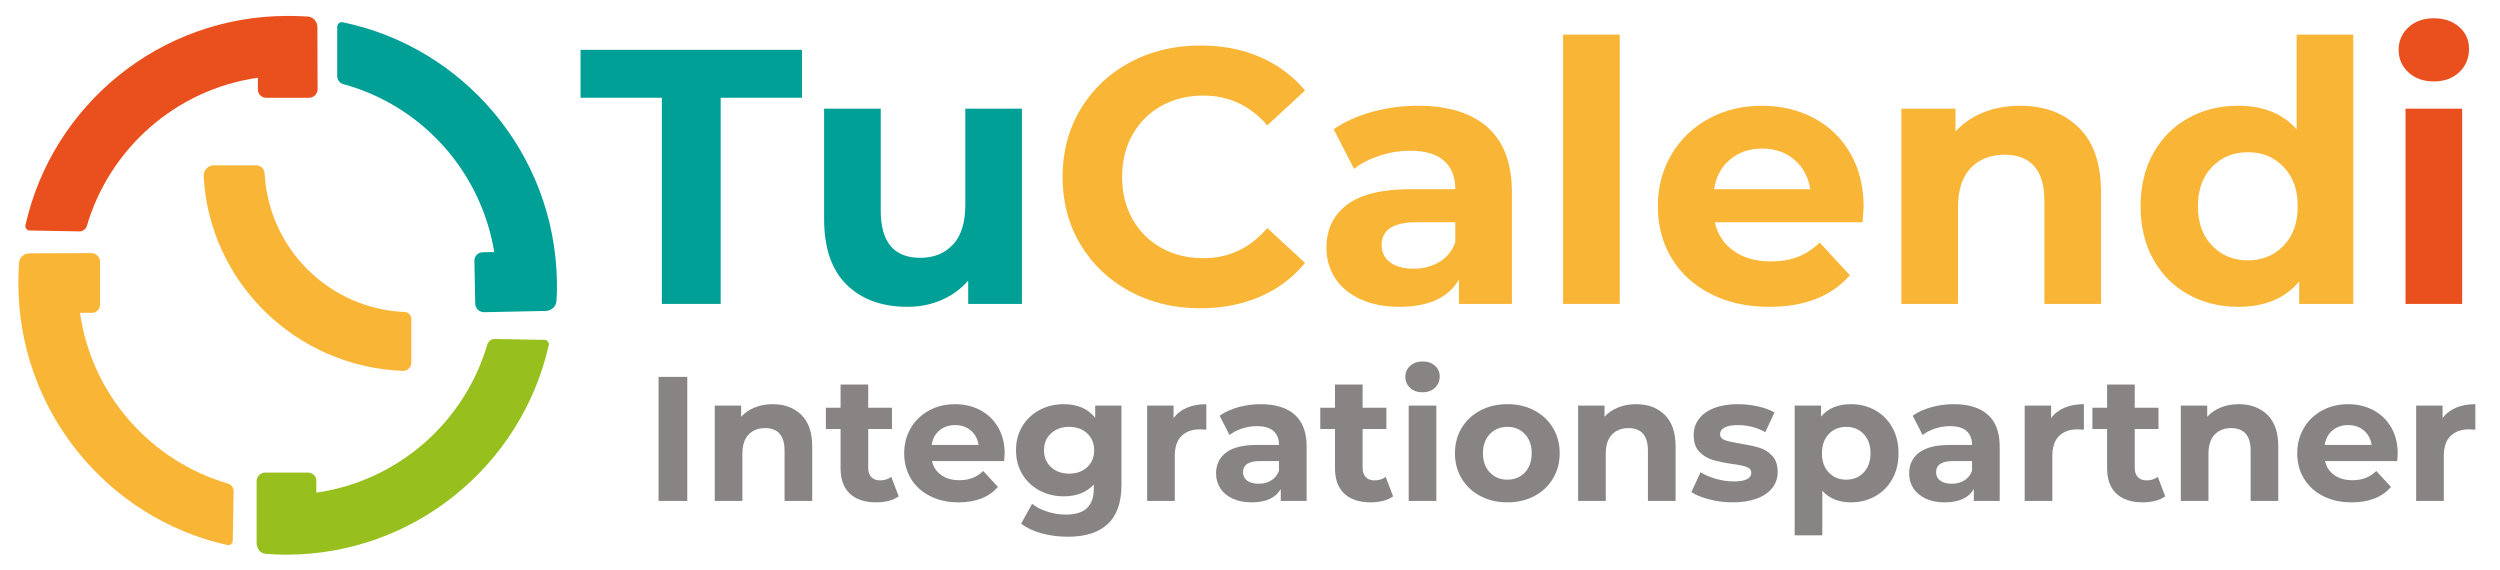
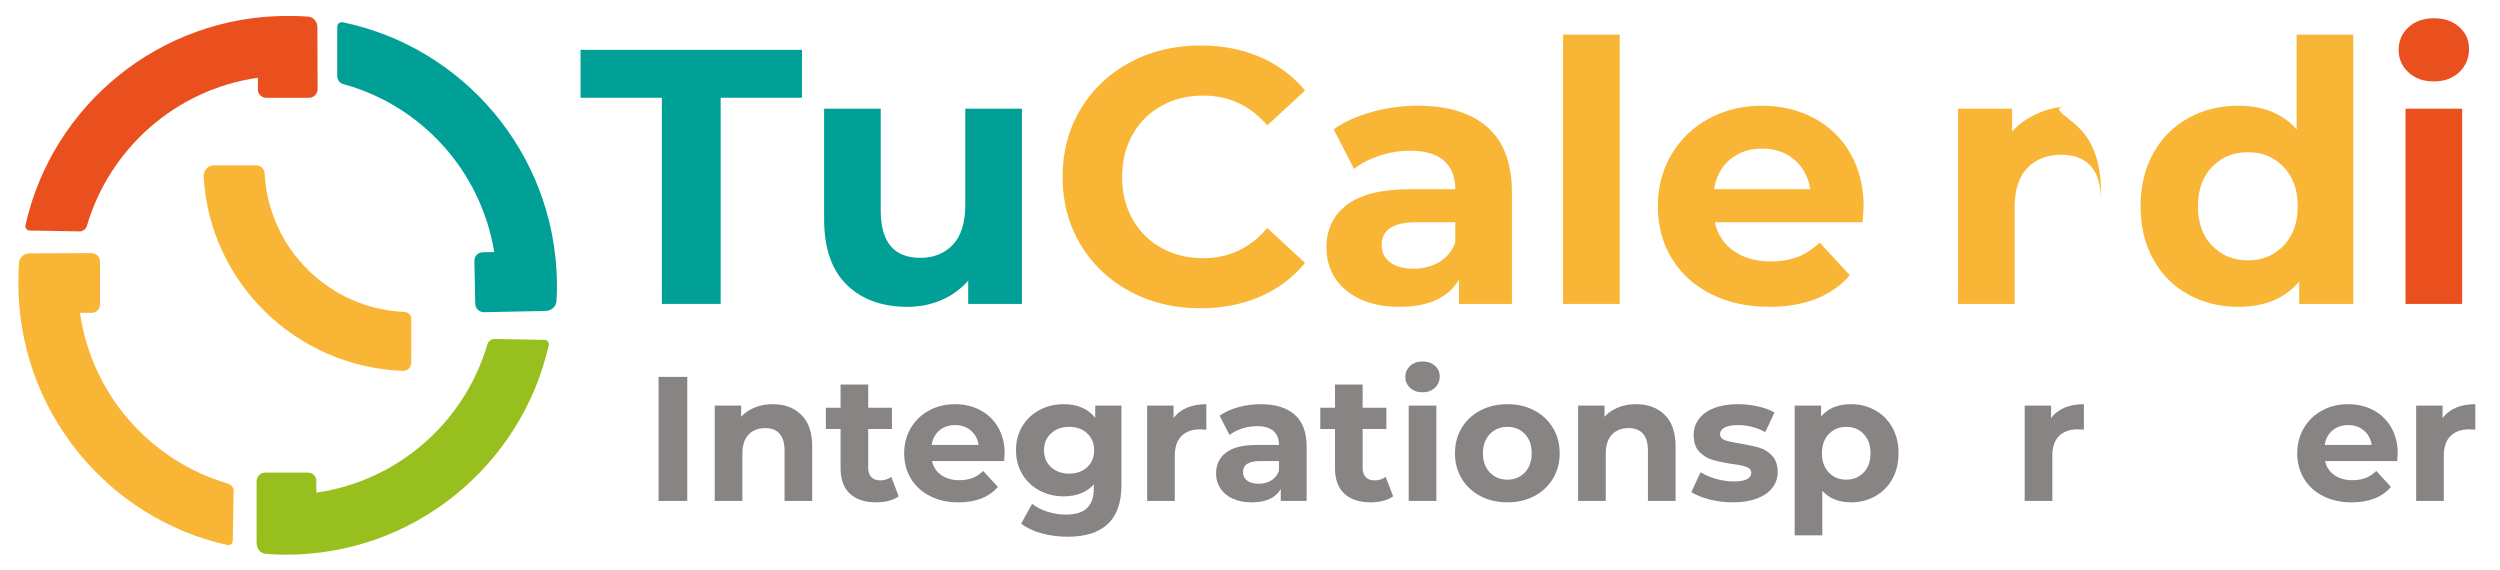
<svg xmlns="http://www.w3.org/2000/svg" version="1.1" id="Ebene_1" x="0px" y="0px" viewBox="0 0 541.788 123.46" style="enable-background:new 0 0 541.788 123.46;" xml:space="preserve">
  <style type="text/css">
	.st0{fill:#E9501E;}
	.st1{fill:#00A096;}
	.st2{fill:#97BF1E;}
	.st3{fill:#F9B535;}
	.st4{fill:#878483;}
</style>
  <path id="XMLID_19_" class="st0" d="M68.783,5.828l0.046,13.491c0,0.503-0.183,0.96-0.549,1.326l0,0  c-0.366,0.366-0.823,0.549-1.326,0.549h-9.284c-0.503,0-1.006-0.229-1.326-0.595l0,0  c-0.32-0.32-0.457-0.777-0.457-1.189v-2.561c-17.699,2.515-32.104,15.275-37.043,32.059  c-0.091,0.366-0.32,0.686-0.64,0.915l0,0c-0.32,0.229-0.686,0.366-1.052,0.32  c-2.012-0.046-8.735-0.137-10.701-0.183c-0.366,0-0.686-0.183-0.823-0.503l0,0  c-0.137-0.229-0.183-0.457-0.091-0.732C11.342,22.84,34.575,3.45,62.334,3.45  c1.509,0,2.927,0.046,4.39,0.137c0.549,0.046,1.052,0.274,1.418,0.686l0,0  C68.554,4.684,68.783,5.279,68.783,5.828z" />
  <path id="XMLID_17_" class="st1" d="M118.357,67.384l-13.445,0.274c-0.503,0-0.96-0.183-1.326-0.503l0,0  c-0.366-0.366-0.595-0.823-0.595-1.326l-0.183-9.284c0-0.503,0.183-1.006,0.549-1.372l0,0  c0.32-0.32,0.732-0.457,1.189-0.503l2.561-0.046c-2.881-17.653-15.869-31.83-32.745-36.403  c-0.366-0.091-0.686-0.32-0.915-0.64l0,0c-0.229-0.32-0.366-0.686-0.366-1.052  c0-2.012,0-8.735,0-10.701c0-0.366,0.183-0.686,0.457-0.869l0,0c0.229-0.137,0.457-0.183,0.732-0.137  c26.068,5.396,45.87,28.263,46.419,56.023c0.046,1.509,0,2.927-0.091,4.39  c-0.046,0.549-0.274,1.052-0.64,1.418l0,0C119.5,67.109,118.951,67.338,118.357,67.384z" />
  <path id="XMLID_16_" class="st2" d="M55.612,117.736v-13.445c0-0.503,0.183-0.96,0.549-1.326l0,0  c0.366-0.366,0.823-0.549,1.326-0.549h9.284c0.503,0,1.006,0.229,1.326,0.595l0,0  c0.32,0.32,0.457,0.777,0.457,1.189v2.561c17.699-2.515,32.104-15.275,37.043-32.059  c0.091-0.366,0.32-0.686,0.64-0.915l0,0c0.32-0.229,0.686-0.366,1.052-0.32  c2.012,0.046,8.735,0.137,10.701,0.183c0.366,0,0.686,0.183,0.823,0.503l0,0  c0.137,0.229,0.183,0.457,0.091,0.732c-5.9,25.976-29.177,45.321-56.891,45.321  c-1.509,0-2.927-0.046-4.39-0.183c-0.549-0.046-1.052-0.274-1.418-0.686l0,0  C55.84,118.879,55.612,118.284,55.612,117.736z" />
  <path id="XMLID_15_" class="st3" d="M6.358,54.899l13.445-0.046c0.503,0,0.96,0.183,1.326,0.549l0,0  c0.366,0.366,0.549,0.823,0.549,1.326v9.284c0,0.503-0.229,1.006-0.595,1.326l0,0  c-0.32,0.32-0.777,0.457-1.189,0.457h-2.561c2.515,17.699,15.275,32.104,32.059,36.998  c0.366,0.091,0.686,0.32,0.915,0.64l0,0c0.229,0.32,0.366,0.686,0.32,1.052  c-0.046,2.012-0.137,8.735-0.183,10.701c0,0.366-0.183,0.686-0.503,0.823l0,0  c-0.229,0.137-0.457,0.183-0.732,0.091C23.37,112.339,3.979,89.107,3.979,61.347  c0-1.509,0.046-2.927,0.137-4.39c0.046-0.549,0.274-1.052,0.686-1.418l0,0  C5.214,55.127,5.763,54.899,6.358,54.899z" />
  <path id="XMLID_13_" class="st3" d="M89.134,69.076v9.512c0,1.006-0.823,1.829-1.875,1.784  c-23.232-0.915-41.891-19.253-43.126-42.166c-0.046-1.281,0.915-2.378,2.241-2.378h9.147  c1.006,0,1.784,0.777,1.829,1.784C58.218,53.893,71.344,66.927,87.67,67.612  C88.493,67.658,89.134,68.298,89.134,69.076z" />
  <g id="XMLID_94_">
    <path id="XMLID_115_" class="st1" d="M143.436,21.185h-17.62V10.801h47.983v10.383h-17.62v44.679h-12.743   V21.185z" />
    <path id="XMLID_113_" class="st1" d="M221.467,23.544v42.319h-11.642v-5.034   c-1.626,1.836-3.567,3.239-5.821,4.208c-2.255,0.97-4.694,1.456-7.315,1.456   c-5.559,0-9.964-1.599-13.215-4.798c-3.252-3.198-4.877-7.945-4.877-14.237V23.544h12.271v22.104   c0,6.817,2.857,10.226,8.574,10.226c2.936,0,5.296-0.957,7.079-2.871   c1.782-1.914,2.675-4.759,2.675-8.535v-20.924H221.467z" />
    <path id="XMLID_111_" class="st3" d="M244.868,63.15c-4.537-2.438-8.102-5.821-10.698-10.147   c-2.596-4.326-3.894-9.216-3.894-14.67c0-5.453,1.298-10.344,3.894-14.67   c2.596-4.326,6.161-7.709,10.698-10.147c4.535-2.438,9.636-3.658,15.299-3.658   c4.771,0,9.085,0.839,12.94,2.517c3.854,1.679,7.092,4.09,9.714,7.237l-8.181,7.551   c-3.724-4.299-8.338-6.45-13.844-6.45c-3.409,0-6.45,0.747-9.125,2.242   c-2.675,1.495-4.759,3.579-6.253,6.254c-1.495,2.674-2.242,5.716-2.242,9.124   c0,3.409,0.747,6.45,2.242,9.125c1.494,2.674,3.579,4.759,6.253,6.253   c2.674,1.494,5.715,2.242,9.125,2.242c5.506,0,10.12-2.175,13.844-6.529l8.181,7.552   c-2.622,3.199-5.873,5.638-9.753,7.315c-3.881,1.677-8.208,2.517-12.979,2.517   C254.477,66.808,249.404,65.588,244.868,63.15z" />
    <path id="XMLID_108_" class="st3" d="M322.387,27.595c3.513,3.121,5.27,7.827,5.27,14.119v24.149h-11.485   v-5.27c-2.308,3.933-6.607,5.899-12.9,5.899c-3.252,0-6.07-0.551-8.456-1.652   c-2.387-1.101-4.208-2.622-5.467-4.562c-1.259-1.94-1.888-4.142-1.888-6.608   c0-3.933,1.481-7.026,4.444-9.282c2.962-2.254,7.538-3.382,13.726-3.382h9.754   c0-2.675-0.814-4.732-2.438-6.175c-1.626-1.442-4.065-2.163-7.315-2.163   c-2.255,0-4.471,0.354-6.647,1.062c-2.176,0.708-4.025,1.665-5.546,2.871l-4.405-8.574   c2.307-1.625,5.074-2.884,8.299-3.776c3.225-0.891,6.541-1.337,9.95-1.337   C313.839,22.915,318.873,24.476,322.387,27.595z M311.926,56.778c1.625-0.97,2.779-2.399,3.461-4.287   v-4.326h-8.417c-5.034,0-7.551,1.652-7.551,4.956c0,1.573,0.616,2.819,1.849,3.736   c1.232,0.918,2.923,1.376,5.073,1.376C308.437,58.234,310.3,57.75,311.926,56.778z" />
    <path id="XMLID_106_" class="st3" d="M338.748,7.498h12.271v58.366h-12.271V7.498z" />
    <path id="XMLID_103_" class="st3" d="M403.642,48.165h-32.015c0.577,2.623,1.94,4.694,4.09,6.215   c2.15,1.521,4.824,2.281,8.023,2.281c2.202,0,4.155-0.327,5.86-0.983   c1.704-0.656,3.291-1.692,4.759-3.107l6.529,7.08c-3.986,4.563-9.807,6.843-17.463,6.843   c-4.772,0-8.994-0.93-12.664-2.793c-3.671-1.861-6.503-4.444-8.495-7.748   c-1.994-3.304-2.989-7.052-2.989-11.248c0-4.142,0.983-7.879,2.95-11.209   c1.966-3.33,4.667-5.925,8.102-7.788c3.434-1.861,7.276-2.792,11.524-2.792   c4.142,0,7.892,0.892,11.248,2.675c3.355,1.783,5.99,4.34,7.905,7.669   c1.914,3.331,2.871,7.197,2.871,11.602C403.878,45.019,403.799,46.12,403.642,48.165z M374.931,34.557   c-1.888,1.573-3.042,3.724-3.461,6.45h20.845c-0.42-2.675-1.573-4.811-3.461-6.411   c-1.888-1.599-4.196-2.399-6.922-2.399C379.151,32.197,376.819,32.984,374.931,34.557z" />
-     <path id="XMLID_101_" class="st3" d="M450.484,27.635c3.225,3.146,4.838,7.814,4.838,14.001v24.228h-12.271   V43.524c0-3.356-0.735-5.86-2.203-7.512c-1.469-1.652-3.593-2.478-6.371-2.478   c-3.095,0-5.559,0.957-7.394,2.871c-1.836,1.915-2.753,4.759-2.753,8.535v20.924h-12.271V23.544h11.72   v4.956c1.625-1.782,3.644-3.159,6.057-4.13c2.412-0.97,5.06-1.455,7.945-1.455   C443.023,22.915,447.259,24.488,450.484,27.635z" />
+     <path id="XMLID_101_" class="st3" d="M450.484,27.635c3.225,3.146,4.838,7.814,4.838,14.001v24.228V43.524c0-3.356-0.735-5.86-2.203-7.512c-1.469-1.652-3.593-2.478-6.371-2.478   c-3.095,0-5.559,0.957-7.394,2.871c-1.836,1.915-2.753,4.759-2.753,8.535v20.924h-12.271V23.544h11.72   v4.956c1.625-1.782,3.644-3.159,6.057-4.13c2.412-0.97,5.06-1.455,7.945-1.455   C443.023,22.915,447.259,24.488,450.484,27.635z" />
    <path id="XMLID_98_" class="st3" d="M509.989,7.498v58.366h-11.72v-4.877   c-3.042,3.671-7.447,5.506-13.215,5.506c-3.986,0-7.591-0.891-10.816-2.675   c-3.225-1.782-5.755-4.326-7.591-7.63c-1.836-3.304-2.753-7.131-2.753-11.484   c0-4.353,0.917-8.181,2.753-11.485c1.835-3.304,4.366-5.847,7.591-7.63   c3.225-1.782,6.83-2.675,10.816-2.675c5.4,0,9.622,1.705,12.664,5.113V7.498H509.989z M494.887,53.239   c2.045-2.124,3.068-4.968,3.068-8.535c0-3.566-1.023-6.411-3.068-8.535   c-2.045-2.124-4.615-3.186-7.709-3.186c-3.146,0-5.742,1.062-7.787,3.186   c-2.045,2.124-3.068,4.969-3.068,8.535c0,3.567,1.022,6.411,3.068,8.535   c2.045,2.124,4.641,3.185,7.787,3.185C490.271,56.424,492.841,55.362,494.887,53.239z" />
    <path id="XMLID_95_" class="st0" d="M521.944,15.678c-1.416-1.31-2.124-2.936-2.124-4.877   c0-1.94,0.708-3.566,2.124-4.877c1.416-1.31,3.251-1.966,5.506-1.966   c2.254,0,4.09,0.629,5.506,1.888s2.124,2.832,2.124,4.72c0,2.045-0.708,3.736-2.124,5.074   c-1.416,1.337-3.252,2.006-5.506,2.006C525.195,17.645,523.361,16.99,521.944,15.678z M521.315,23.544   h12.271v42.319h-12.271V23.544z" />
  </g>
  <g id="XMLID_1_">
    <path id="XMLID_92_" class="st4" d="M142.721,81.677h6.222v26.883h-6.222V81.677z" />
    <path id="XMLID_90_" class="st4" d="M173.655,89.895c1.575,1.536,2.362,3.815,2.362,6.836v11.829h-5.991   V97.653c0-1.638-0.359-2.861-1.075-3.668c-0.717-0.807-1.754-1.21-3.111-1.21   c-1.511,0-2.714,0.468-3.61,1.402c-0.896,0.935-1.344,2.324-1.344,4.167v10.216h-5.991V87.898h5.722   v2.42c0.793-0.87,1.779-1.542,2.957-2.016c1.177-0.473,2.47-0.711,3.879-0.711   C170.013,87.591,172.081,88.359,173.655,89.895z" />
    <path id="XMLID_88_" class="st4" d="M194.759,107.561c-0.59,0.436-1.313,0.762-2.17,0.979   c-0.858,0.217-1.761,0.326-2.707,0.326c-2.458,0-4.359-0.627-5.703-1.882   c-1.344-1.254-2.016-3.097-2.016-5.53v-8.487h-3.187v-4.609h3.187v-5.031h5.991v5.031h5.146v4.609   h-5.146v8.411c0,0.87,0.224,1.543,0.672,2.016c0.448,0.474,1.081,0.711,1.901,0.711   c0.947,0,1.754-0.255,2.42-0.768L194.759,107.561z" />
    <path id="XMLID_85_" class="st4" d="M217.61,99.919h-15.631c0.282,1.28,0.947,2.292,1.997,3.034   c1.05,0.743,2.355,1.114,3.917,1.114c1.075,0,2.029-0.159,2.861-0.48   c0.832-0.32,1.606-0.826,2.323-1.517l3.187,3.457c-1.946,2.227-4.788,3.341-8.526,3.341   c-2.33,0-4.391-0.454-6.183-1.363c-1.793-0.908-3.175-2.17-4.148-3.783   c-0.973-1.613-1.459-3.443-1.459-5.492c0-2.022,0.48-3.846,1.44-5.473   c0.96-1.626,2.279-2.893,3.956-3.802c1.677-0.908,3.552-1.363,5.626-1.363   c2.022,0,3.853,0.436,5.492,1.306c1.638,0.871,2.925,2.119,3.86,3.744   c0.935,1.627,1.402,3.514,1.402,5.665C217.725,98.382,217.687,98.92,217.61,99.919z M203.592,93.275   c-0.922,0.768-1.485,1.818-1.69,3.149h10.177c-0.205-1.306-0.768-2.349-1.69-3.13   c-0.922-0.781-2.049-1.171-3.38-1.171C205.653,92.122,204.514,92.506,203.592,93.275z" />
    <path id="XMLID_82_" class="st4" d="M243.033,87.898v17.206c0,3.789-0.986,6.605-2.957,8.449   c-1.972,1.844-4.852,2.765-8.641,2.765c-1.997,0-3.892-0.243-5.684-0.729   c-1.793-0.487-3.278-1.191-4.455-2.112l2.381-4.301c0.87,0.716,1.971,1.287,3.303,1.709   c1.331,0.422,2.663,0.633,3.994,0.633c2.074,0,3.604-0.467,4.59-1.401   c0.985-0.935,1.478-2.349,1.478-4.244v-0.883c-1.562,1.715-3.739,2.573-6.529,2.573   c-1.895,0-3.63-0.416-5.204-1.248c-1.575-0.832-2.823-2.003-3.745-3.514   c-0.921-1.51-1.382-3.251-1.382-5.223c0-1.971,0.461-3.712,1.382-5.223   c0.922-1.51,2.17-2.681,3.745-3.514c1.574-0.832,3.308-1.248,5.204-1.248   c2.995,0,5.274,0.986,6.836,2.957v-2.65H243.033z M235.602,101.244   c1.011-0.934,1.517-2.157,1.517-3.668c0-1.51-0.506-2.733-1.517-3.668   c-1.012-0.934-2.311-1.402-3.898-1.402c-1.588,0-2.894,0.468-3.917,1.402   c-1.024,0.935-1.536,2.157-1.536,3.668c0,1.511,0.512,2.734,1.536,3.668   c1.024,0.935,2.329,1.401,3.917,1.401C233.291,102.645,234.59,102.179,235.602,101.244z" />
    <path id="XMLID_80_" class="st4" d="M257.224,88.359c1.216-0.512,2.618-0.768,4.205-0.768v5.53   c-0.666-0.051-1.114-0.077-1.344-0.077c-1.715,0-3.06,0.48-4.032,1.44   c-0.973,0.96-1.46,2.4-1.46,4.32v9.755h-5.991V87.898h5.722v2.727   C255.041,89.626,256.008,88.871,257.224,88.359z" />
    <path id="XMLID_77_" class="st4" d="M280.594,89.876c1.715,1.523,2.573,3.821,2.573,6.893v11.79h-5.607v-2.573   c-1.127,1.92-3.226,2.88-6.298,2.88c-1.588,0-2.964-0.269-4.128-0.807   c-1.165-0.538-2.055-1.28-2.669-2.227c-0.615-0.947-0.922-2.022-0.922-3.226   c0-1.92,0.723-3.43,2.17-4.532c1.446-1.1,3.68-1.651,6.702-1.651h4.762   c0-1.306-0.397-2.31-1.191-3.015c-0.794-0.704-1.984-1.056-3.572-1.056   c-1.101,0-2.183,0.173-3.245,0.519c-1.063,0.346-1.966,0.813-2.708,1.402l-2.15-4.186   c1.126-0.793,2.477-1.408,4.052-1.844c1.574-0.435,3.193-0.653,4.858-0.653   C276.42,87.591,278.878,88.353,280.594,89.876z M275.486,104.124   c0.793-0.473,1.357-1.171,1.69-2.093v-2.112h-4.109c-2.458,0-3.687,0.807-3.687,2.419   c0,0.768,0.301,1.377,0.903,1.824c0.602,0.448,1.427,0.672,2.477,0.672   C273.783,104.835,274.692,104.598,275.486,104.124z" />
    <path id="XMLID_75_" class="st4" d="M301.908,107.561c-0.59,0.436-1.313,0.762-2.17,0.979   c-0.858,0.217-1.761,0.326-2.707,0.326c-2.458,0-4.359-0.627-5.703-1.882   c-1.344-1.254-2.016-3.097-2.016-5.53v-8.487h-3.187v-4.609h3.187v-5.031h5.991v5.031h5.146v4.609   h-5.146v8.411c0,0.87,0.224,1.543,0.672,2.016c0.448,0.474,1.081,0.711,1.901,0.711   c0.947,0,1.754-0.255,2.42-0.768L301.908,107.561z" />
    <path id="XMLID_72_" class="st4" d="M305.595,84.057c-0.691-0.64-1.037-1.434-1.037-2.381   s0.346-1.741,1.037-2.381c0.691-0.64,1.587-0.96,2.689-0.96c1.1,0,1.997,0.307,2.688,0.922   c0.691,0.615,1.037,1.383,1.037,2.304c0,0.998-0.346,1.824-1.037,2.477   c-0.691,0.653-1.588,0.979-2.688,0.979C307.182,85.018,306.286,84.698,305.595,84.057z M305.287,87.898   h5.991v20.662h-5.991V87.898z" />
    <path id="XMLID_69_" class="st4" d="M320.822,107.503c-1.728-0.908-3.079-2.17-4.052-3.783   c-0.973-1.613-1.459-3.443-1.459-5.492c0-2.048,0.486-3.879,1.459-5.492   c0.973-1.613,2.324-2.873,4.052-3.783c1.728-0.908,3.68-1.363,5.856-1.363   c2.176,0,4.122,0.455,5.838,1.363c1.715,0.909,3.059,2.17,4.032,3.783   c0.973,1.613,1.46,3.444,1.46,5.492c0,2.049-0.487,3.879-1.46,5.492   c-0.973,1.613-2.317,2.874-4.032,3.783c-1.715,0.909-3.662,1.363-5.838,1.363   C324.502,108.867,322.55,108.413,320.822,107.503z M330.462,102.396   c0.985-1.037,1.478-2.426,1.478-4.167c0-1.741-0.493-3.13-1.478-4.167   c-0.986-1.037-2.247-1.556-3.783-1.556c-1.536,0-2.803,0.519-3.802,1.556s-1.498,2.426-1.498,4.167   c0,1.741,0.499,3.13,1.498,4.167c0.999,1.037,2.266,1.556,3.802,1.556   C328.215,103.951,329.476,103.433,330.462,102.396z" />
    <path id="XMLID_67_" class="st4" d="M360.762,89.895c1.575,1.536,2.362,3.815,2.362,6.836v11.829h-5.991   V97.653c0-1.638-0.359-2.861-1.075-3.668c-0.717-0.807-1.754-1.21-3.111-1.21   c-1.511,0-2.714,0.468-3.61,1.402c-0.896,0.935-1.344,2.324-1.344,4.167v10.216h-5.991V87.898h5.722   v2.42c0.793-0.87,1.779-1.542,2.957-2.016c1.177-0.473,2.47-0.711,3.879-0.711   C357.12,87.591,359.188,88.359,360.762,89.895z" />
    <path id="XMLID_65_" class="st4" d="M370.46,108.233c-1.639-0.422-2.944-0.954-3.917-1.594l1.997-4.301   c0.922,0.59,2.036,1.07,3.342,1.44c1.305,0.372,2.585,0.557,3.84,0.557   c2.534,0,3.802-0.627,3.802-1.882c0-0.589-0.346-1.011-1.037-1.267s-1.754-0.474-3.187-0.653   c-1.69-0.256-3.086-0.55-4.186-0.883c-1.101-0.333-2.055-0.922-2.861-1.767   c-0.806-0.845-1.209-2.048-1.209-3.61c0-1.306,0.377-2.464,1.133-3.476   c0.755-1.011,1.856-1.798,3.303-2.362c1.446-0.563,3.155-0.845,5.127-0.845   c1.459,0,2.912,0.16,4.359,0.48c1.446,0.321,2.643,0.762,3.591,1.325l-1.997,4.263   c-1.818-1.024-3.802-1.536-5.952-1.536c-1.281,0-2.241,0.18-2.881,0.538   c-0.64,0.359-0.96,0.82-0.96,1.383c0,0.64,0.345,1.088,1.037,1.344   c0.691,0.256,1.792,0.499,3.303,0.73c1.69,0.282,3.072,0.582,4.148,0.902   c1.075,0.321,2.01,0.903,2.803,1.748c0.793,0.845,1.191,2.023,1.191,3.533   c0,1.281-0.384,2.42-1.152,3.418c-0.768,0.998-1.888,1.773-3.36,2.323   c-1.472,0.55-3.22,0.826-5.242,0.826C373.775,108.867,372.098,108.656,370.46,108.233z" />
    <path id="XMLID_62_" class="st4" d="M406.387,88.916c1.574,0.883,2.81,2.125,3.706,3.725   c0.896,1.601,1.344,3.463,1.344,5.588c0,2.125-0.448,3.988-1.344,5.588   c-0.896,1.6-2.132,2.842-3.706,3.725c-1.575,0.883-3.322,1.325-5.242,1.325   c-2.637,0-4.711-0.832-6.222-2.497v9.64h-5.991v-28.112h5.722v2.381   c1.485-1.792,3.648-2.689,6.491-2.689C403.065,87.591,404.812,88.032,406.387,88.916z M403.89,102.396   c0.986-1.037,1.479-2.426,1.479-4.167c0-1.741-0.493-3.13-1.479-4.167   c-0.986-1.037-2.246-1.556-3.783-1.556c-1.536,0-2.798,0.519-3.783,1.556   c-0.986,1.037-1.479,2.426-1.479,4.167c0,1.741,0.493,3.13,1.479,4.167   c0.985,1.037,2.246,1.556,3.783,1.556C401.644,103.951,402.905,103.433,403.89,102.396z" />
-     <path id="XMLID_59_" class="st4" d="M430.793,89.876c1.715,1.523,2.573,3.821,2.573,6.893v11.79h-5.607   v-2.573c-1.127,1.92-3.226,2.88-6.299,2.88c-1.588,0-2.964-0.269-4.128-0.807   c-1.165-0.538-2.055-1.28-2.669-2.227c-0.615-0.947-0.922-2.022-0.922-3.226   c0-1.92,0.723-3.43,2.17-4.532c1.446-1.1,3.68-1.651,6.702-1.651h4.762   c0-1.306-0.397-2.31-1.191-3.015c-0.794-0.704-1.984-1.056-3.572-1.056   c-1.101,0-2.183,0.173-3.245,0.519c-1.063,0.346-1.966,0.813-2.708,1.402l-2.15-4.186   c1.126-0.793,2.477-1.408,4.052-1.844c1.574-0.435,3.193-0.653,4.858-0.653   C426.62,87.591,429.078,88.353,430.793,89.876z M425.685,104.124   c0.793-0.473,1.357-1.171,1.69-2.093v-2.112h-4.109c-2.458,0-3.687,0.807-3.687,2.419   c0,0.768,0.301,1.377,0.903,1.824c0.602,0.448,1.427,0.672,2.477,0.672   C423.983,104.835,424.892,104.598,425.685,104.124z" />
    <path id="XMLID_57_" class="st4" d="M447.403,88.359c1.216-0.512,2.618-0.768,4.205-0.768v5.53   c-0.666-0.051-1.114-0.077-1.344-0.077c-1.715,0-3.06,0.48-4.032,1.44   c-0.973,0.96-1.46,2.4-1.46,4.32v9.755h-5.991V87.898h5.722v2.727   C445.22,89.626,446.187,88.871,447.403,88.359z" />
-     <path id="XMLID_55_" class="st4" d="M469.236,107.561c-0.59,0.436-1.313,0.762-2.17,0.979   c-0.858,0.217-1.761,0.326-2.707,0.326c-2.458,0-4.359-0.627-5.703-1.882   c-1.344-1.254-2.016-3.097-2.016-5.53v-8.487h-3.187v-4.609h3.187v-5.031h5.991v5.031h5.146v4.609   h-5.146v8.411c0,0.87,0.224,1.543,0.672,2.016c0.448,0.474,1.081,0.711,1.901,0.711   c0.947,0,1.754-0.255,2.42-0.768L469.236,107.561z" />
-     <path id="XMLID_53_" class="st4" d="M491.376,89.895c1.575,1.536,2.362,3.815,2.362,6.836v11.829h-5.991   V97.653c0-1.638-0.359-2.861-1.075-3.668c-0.717-0.807-1.754-1.21-3.111-1.21   c-1.511,0-2.714,0.468-3.61,1.402c-0.896,0.935-1.344,2.324-1.344,4.167v10.216h-5.991V87.898h5.722   v2.42c0.793-0.87,1.779-1.542,2.957-2.016c1.177-0.473,2.47-0.711,3.879-0.711   C487.734,87.591,489.802,88.359,491.376,89.895z" />
    <path id="XMLID_50_" class="st4" d="M519.507,99.919h-15.631c0.282,1.28,0.947,2.292,1.997,3.034   c1.05,0.743,2.355,1.114,3.917,1.114c1.075,0,2.029-0.159,2.861-0.48   c0.832-0.32,1.606-0.826,2.323-1.517l3.187,3.457c-1.946,2.227-4.788,3.341-8.526,3.341   c-2.33,0-4.391-0.454-6.183-1.363c-1.793-0.908-3.175-2.17-4.148-3.783   c-0.973-1.613-1.459-3.443-1.459-5.492c0-2.022,0.48-3.846,1.44-5.473   c0.96-1.626,2.279-2.893,3.956-3.802c1.677-0.908,3.552-1.363,5.626-1.363   c2.022,0,3.853,0.436,5.492,1.306c1.638,0.871,2.925,2.119,3.86,3.744   c0.935,1.627,1.402,3.514,1.402,5.665C519.622,98.382,519.584,98.92,519.507,99.919z M505.489,93.275   c-0.922,0.768-1.485,1.818-1.69,3.149h10.177c-0.205-1.306-0.768-2.349-1.69-3.13   c-0.922-0.781-2.049-1.171-3.38-1.171C507.55,92.122,506.411,92.506,505.489,93.275z" />
    <path id="XMLID_48_" class="st4" d="M532.239,88.359c1.216-0.512,2.618-0.768,4.205-0.768v5.53   c-0.666-0.051-1.114-0.077-1.344-0.077c-1.715,0-3.06,0.48-4.032,1.44   c-0.973,0.96-1.459,2.4-1.459,4.32v9.755h-5.991V87.898h5.722v2.727   C530.056,89.626,531.022,88.871,532.239,88.359z" />
  </g>
</svg>